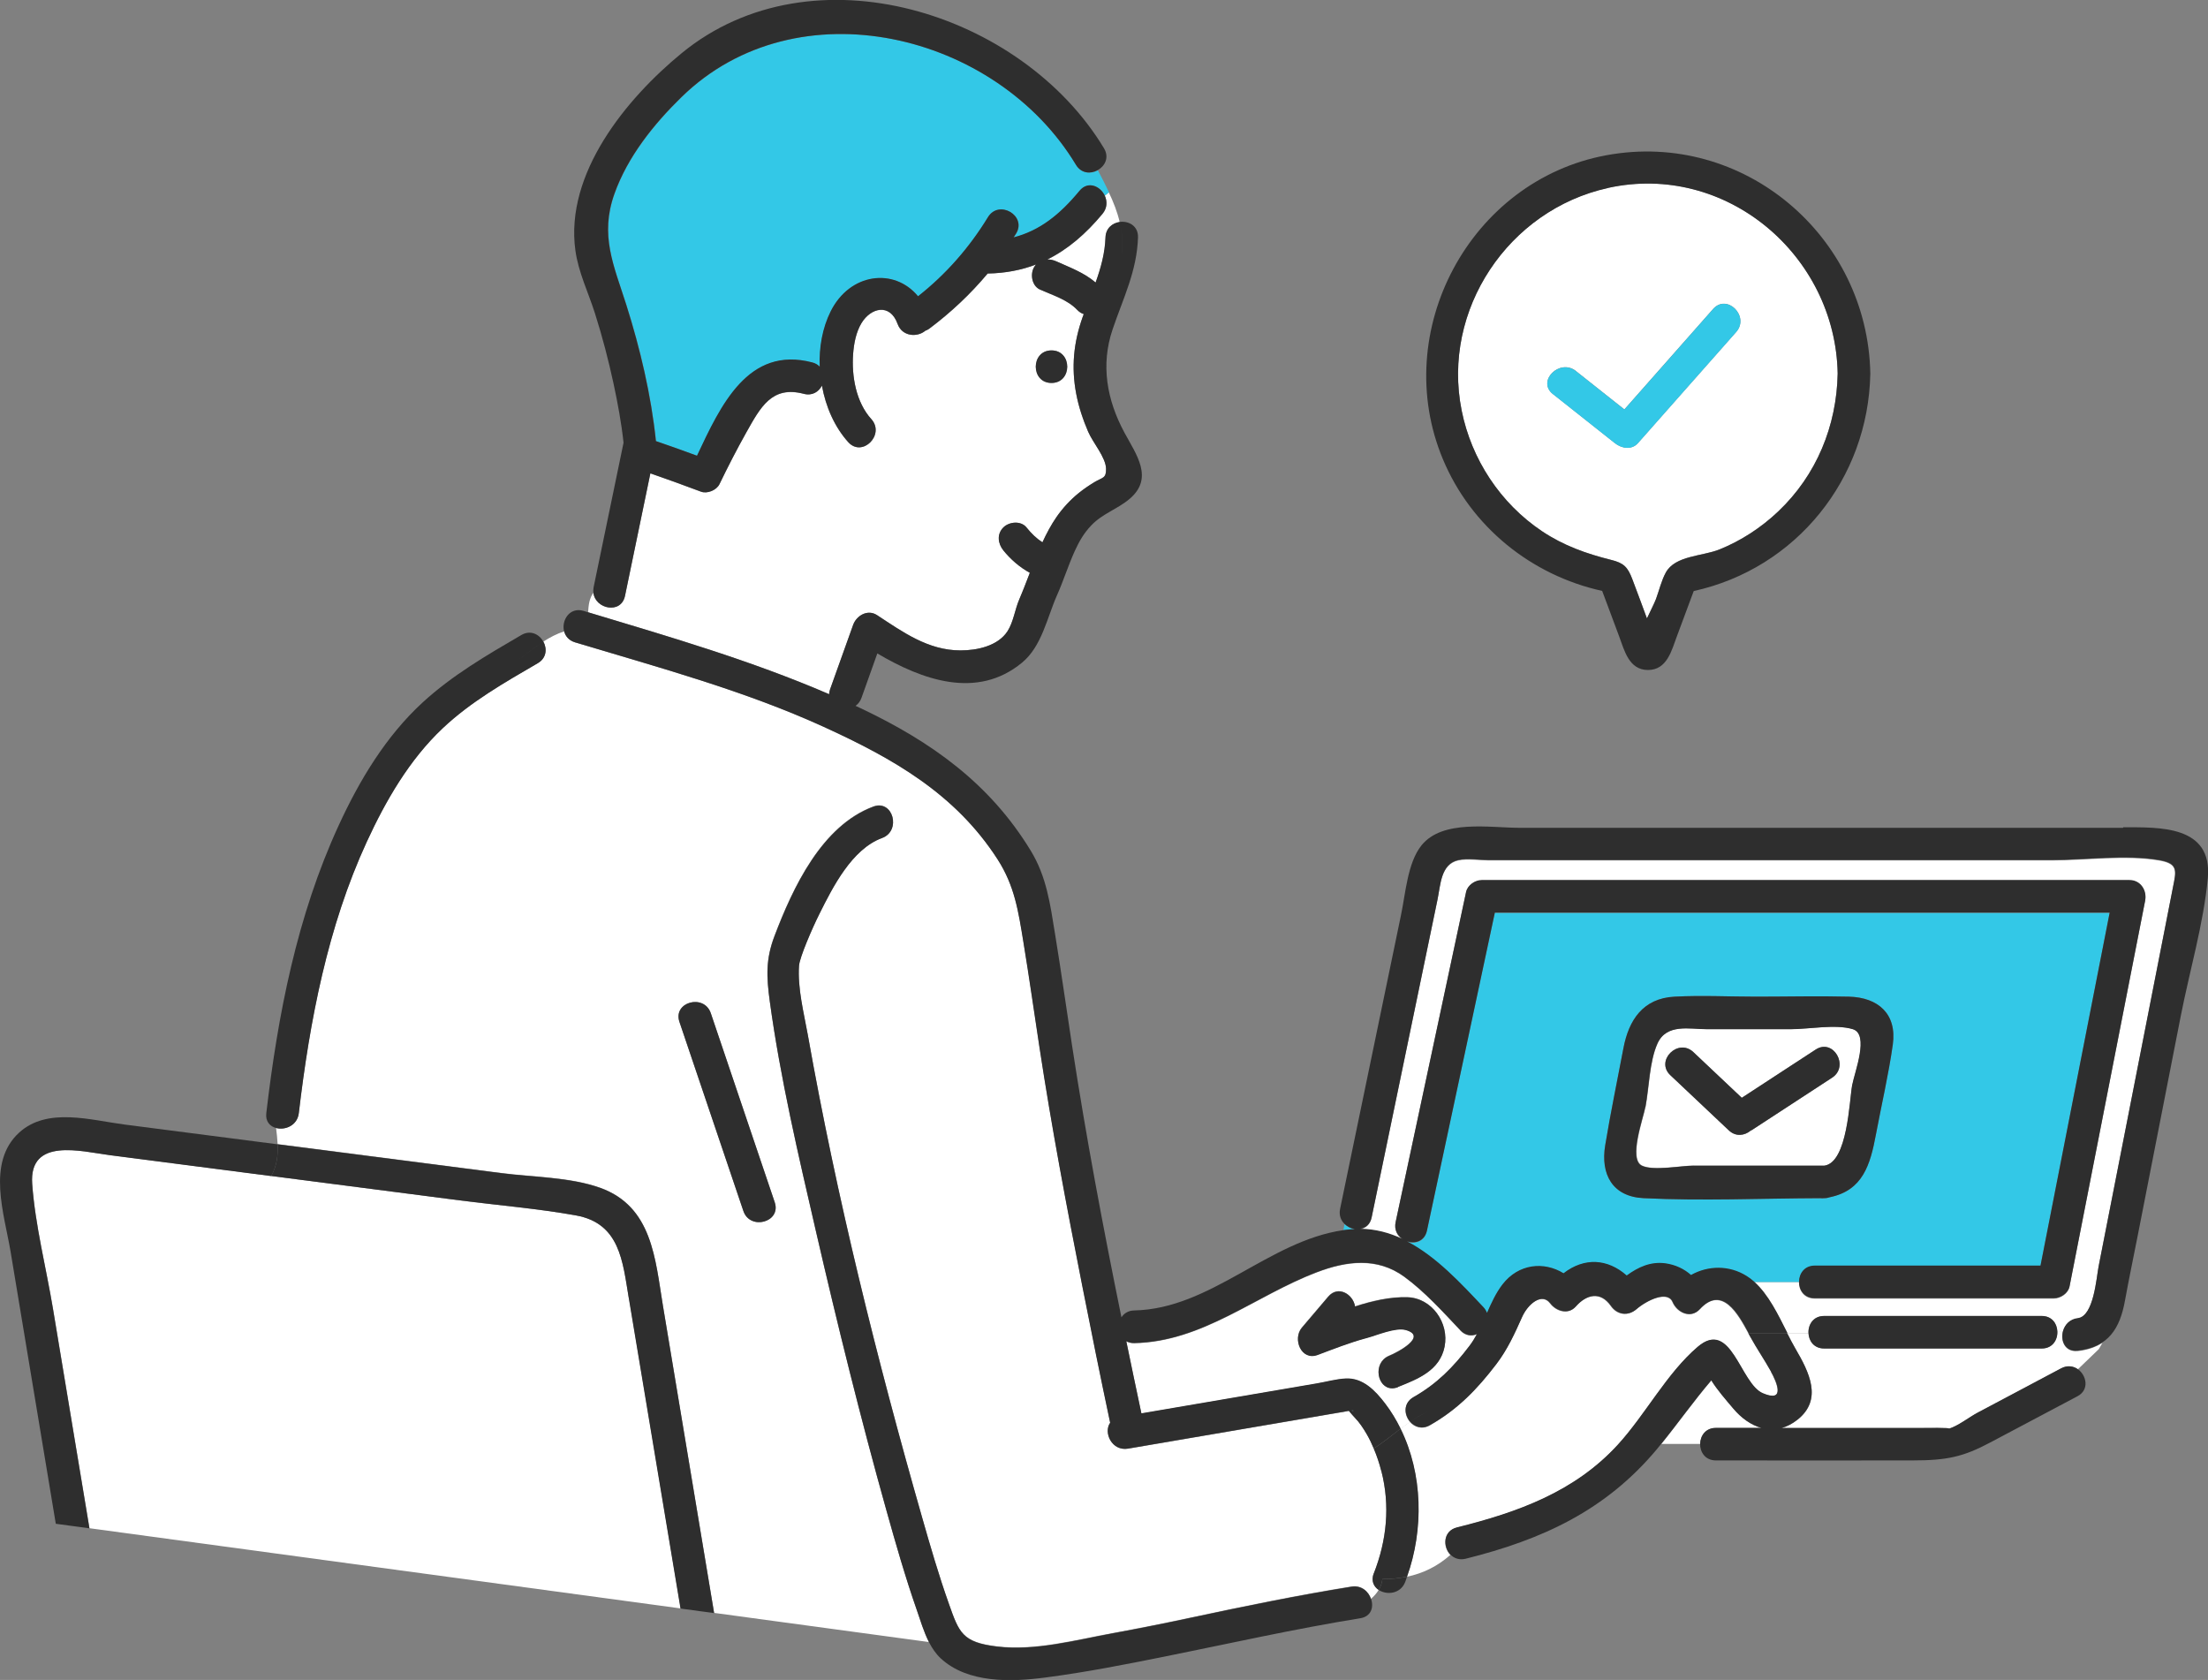
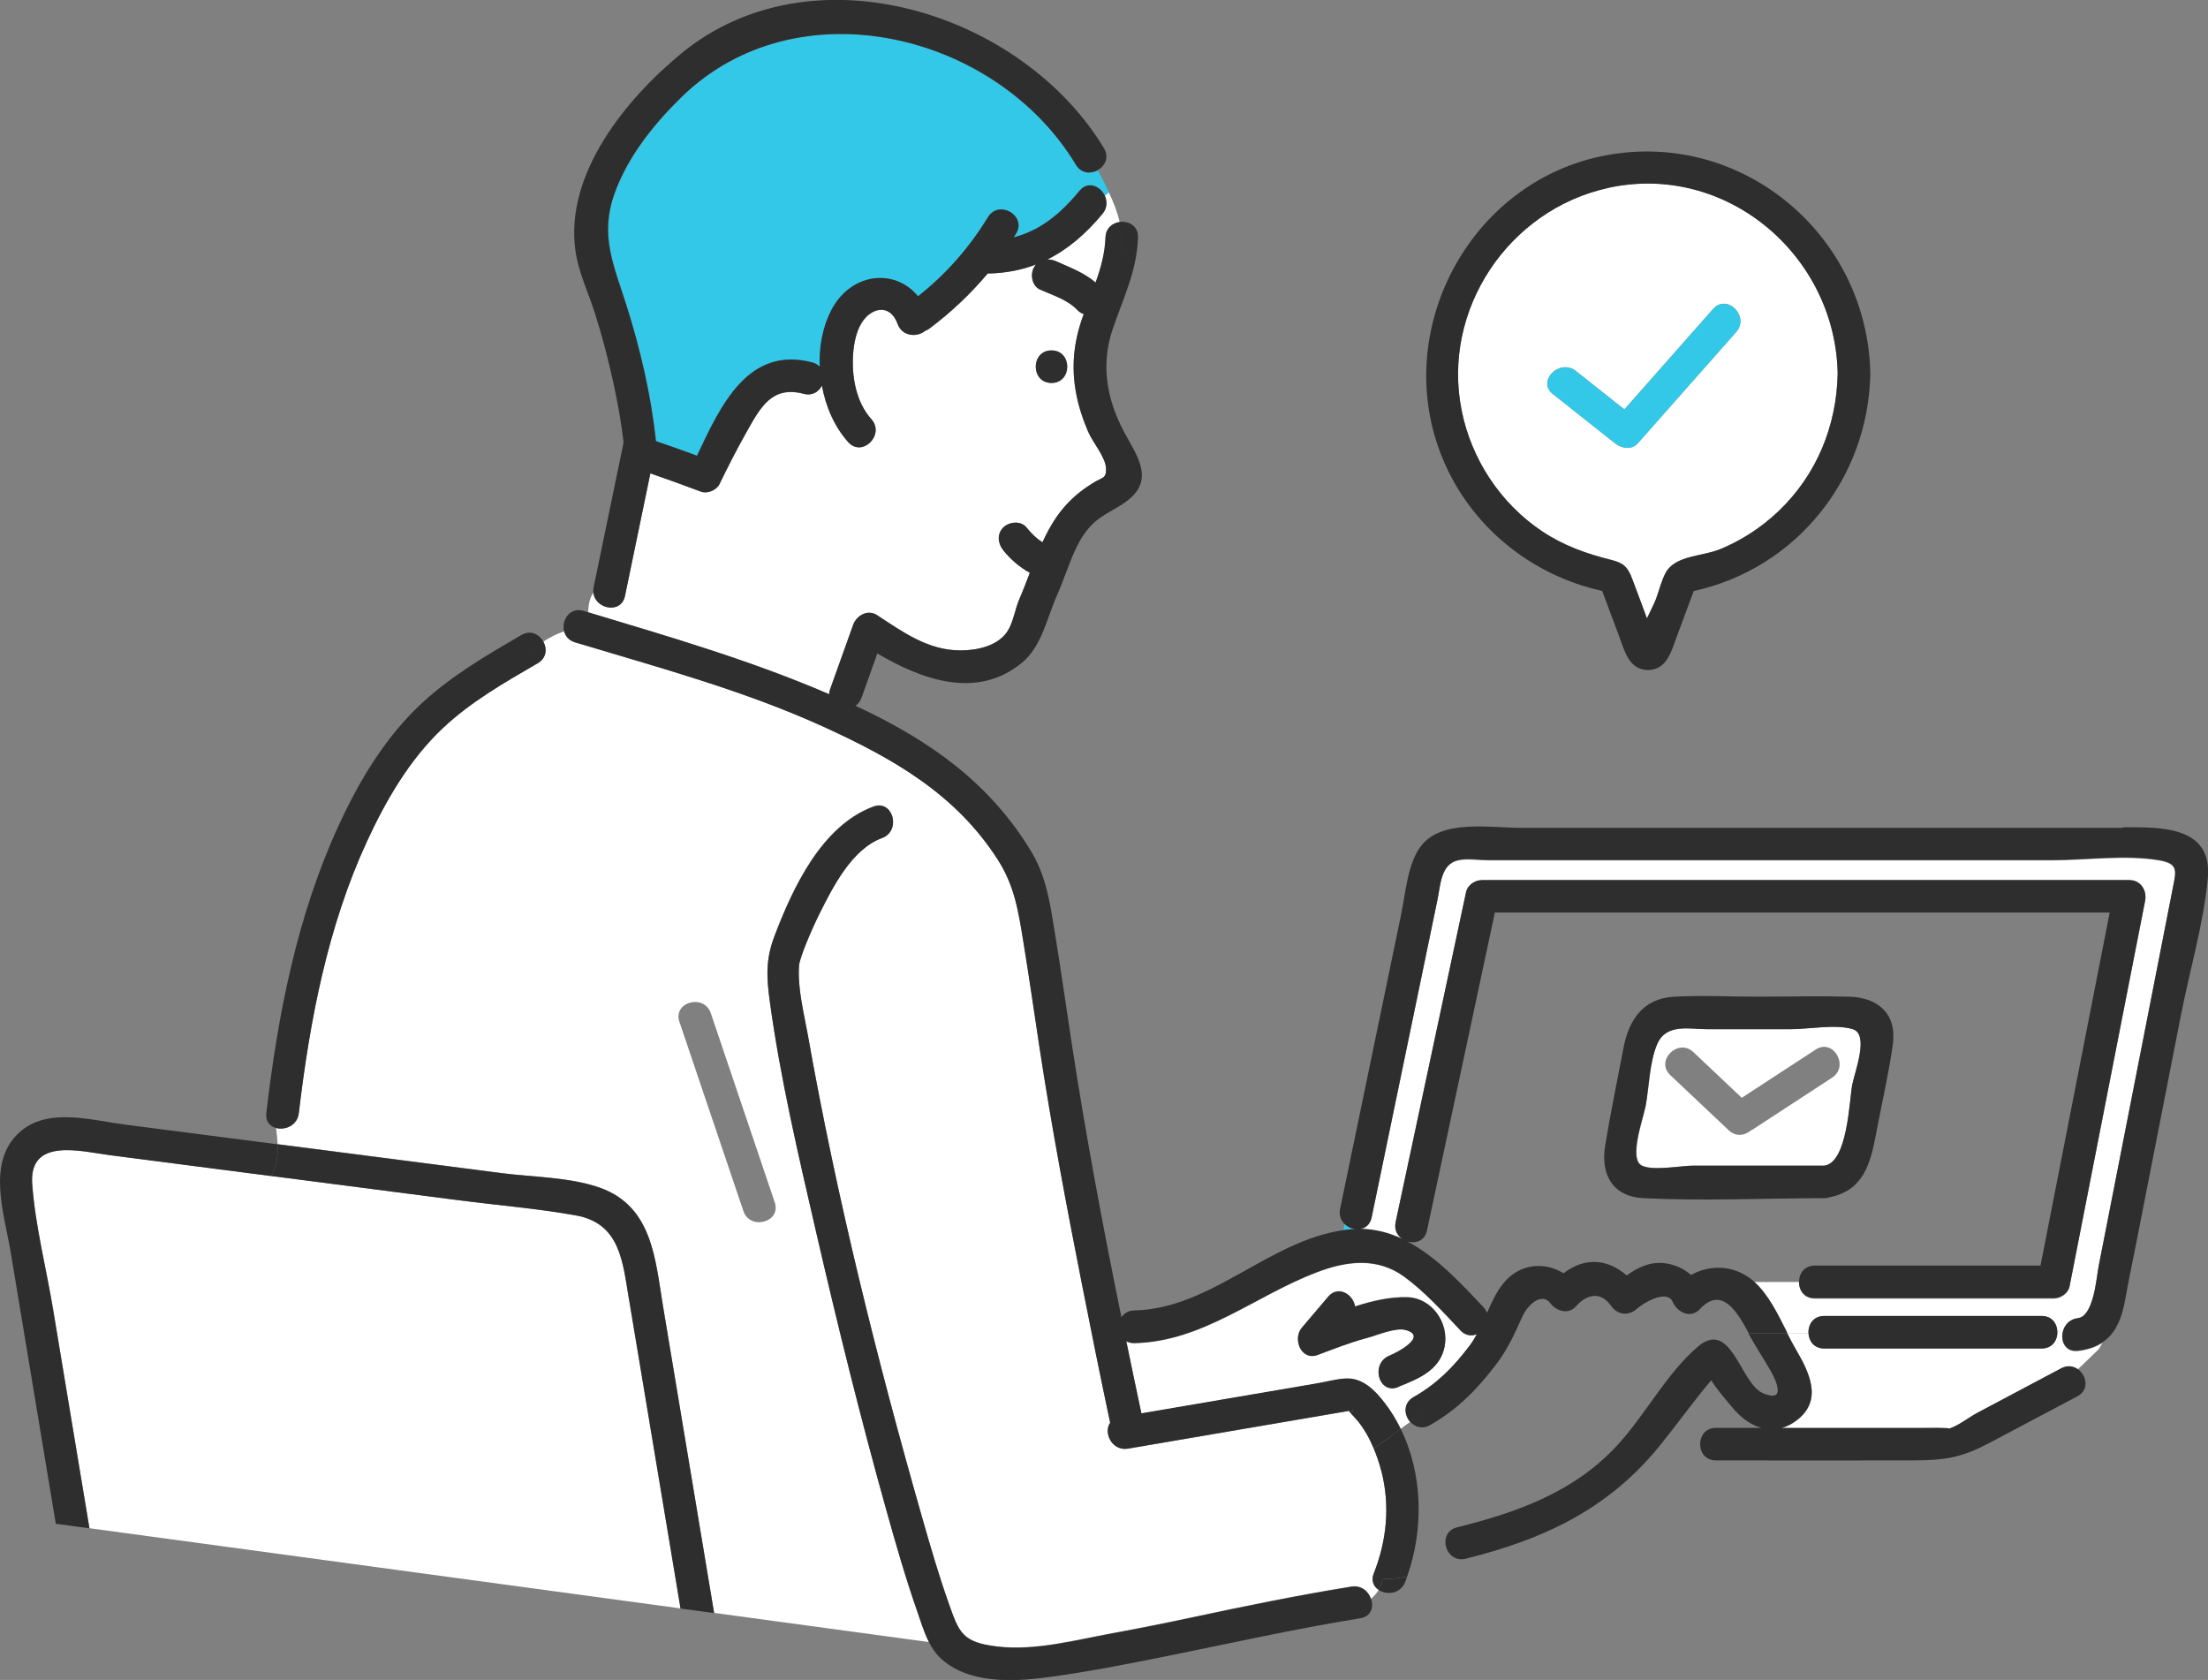
<svg xmlns="http://www.w3.org/2000/svg" id="uuid-4eb780dc-24ee-4101-ae7d-5841550ed920" data-name="レイヤー 2" width="227.94" height="173.41" viewBox="0 0 227.94 173.41">
  <rect x="0" y="0" width="227.94" height="173.41" fill="#808080" stroke="none" />
  <defs>
    <style>
      .uuid-8c66d2fe-52db-4610-a4c9-f409ff9177be {
        fill: #33c8e7;
      }

      .uuid-ad149cc5-0ee1-48fc-8b5d-e67fe46b2a86 {
        fill: #fff;
      }

      .uuid-9f17361e-fd9a-428d-96aa-39714e346b56 {
        fill: #2e2e2e;
      }
    </style>
  </defs>
  <g id="uuid-b6d730bf-cc1f-4b67-a043-3e4b8656004c" data-name="レイヤー 1">
    <g>
      <path class="uuid-ad149cc5-0ee1-48fc-8b5d-e67fe46b2a86" d="M214.49,139.46c-1.31.15-1.81-1.04-1.52-2.05h-.59c.04.87-.49,1.78-1.61,1.78h-22.47c-1.04,0-1.57-.77-1.61-1.57h-2.19c.29.56.57,1.11.86,1.61,1.39,2.38,2.85,5.23.21,7.32-.54.43-1.1.71-1.64.86h13.16c.4,0,.8,0,1.2,0,.39,0,3.32-.05,2.89.08.96-.28,2.1-1.19,2.98-1.66,1.38-.73,2.75-1.46,4.13-2.19,1.5-.8,3-1.59,4.5-2.39.64-.34,1.26-.23,1.72.09l2.16-2.08.37-.65c-.66.44-1.49.74-2.54.86Z" />
      <path class="uuid-ad149cc5-0ee1-48fc-8b5d-e67fe46b2a86" d="M150.76,137.34c-1.79-1.9-3.68-3.99-5.79-5.53-2.81-2.05-5.99-1.63-9.04-.46-6.38,2.43-11.76,7.16-18.84,7.31-.32,0-.59-.07-.82-.19.51,2.49,1.04,4.97,1.56,7.45,6.03-1.03,12.06-2.06,18.09-3.09.97-.17,2.01-.46,3-.51,1.77-.09,3.06,1.24,4.08,2.59.62.81,1.14,1.68,1.59,2.59.32-.25.64-.48.97-.71-.63-.73-.72-1.93.35-2.54,2.43-1.38,4.12-3.1,5.8-5.32.28-.38.52-.78.75-1.19-.54.23-1.18.17-1.71-.39ZM149.13,139.01c-.5,2.46-2.73,3.32-4.81,4.15-1.76.71-2.64-1.71-1.5-2.85.16-.16.36-.29.6-.39.78-.31,4.01-1.99,1.7-2.65-1.05-.3-3,.54-4.02.82-.05.01-.1.03-.15.04-1.68.47-3.29,1.1-4.93,1.71-1.72.64-2.61-1.66-1.63-2.81.91-1.07,1.81-2.13,2.72-3.2,1.03-1.21,2.58-.24,2.77,1.01,1.79-.58,3.62-1,5.4-.95,2.54.07,4.34,2.67,3.84,5.1Z" />
      <path class="uuid-8c66d2fe-52db-4610-a4c9-f409ff9177be" d="M139.5,145.6c.23.11.39-.05,0,0h0Z" />
-       <path class="uuid-ad149cc5-0ee1-48fc-8b5d-e67fe46b2a86" d="M182.82,141.57c-.68-1.22-1.47-2.36-2.14-3.59-.06-.11-.13-.24-.2-.36h-.48.48c-1.06-1.95-2.72-4.97-5.02-2.46-.95,1.03-2.35.34-2.81-.74-.51-1.21-2.65-.19-3.73.74-.87.75-1.99.59-2.64-.34-1.08-1.54-2.52-1.2-3.63.07-.79.89-2.04.46-2.64-.34-.85-1.13-2.29.06-2.9,1.42-.77,1.73-1.49,3.33-2.65,4.85-1.98,2.6-4.01,4.7-6.87,6.32-.81.46-1.58.18-2.05-.36-.33.22-.65.46-.97.71,2.31,4.67,2.4,10.43.67,15.27,1.66-.35,3.15-1.07,4.48-2.25-.8-.82-.77-2.47.67-2.82,6.28-1.56,12.17-3.68,16.62-8.55,2.85-3.12,5.03-7.35,8.23-10.09,3.48-2.98,4.39,3.79,6.73,4.79,2.37,1.01,1.44-1.16.83-2.25Z" />
      <path class="uuid-8c66d2fe-52db-4610-a4c9-f409ff9177be" d="M139.87,126.89c-.39-.06-.78-.25-1.07-.53l-.12.64s.09-.01.13-.02c.36-.05.71-.08,1.06-.09Z" />
-       <path class="uuid-ad149cc5-0ee1-48fc-8b5d-e67fe46b2a86" d="M177.14,147.41h4.71c-1.09-.3-2.1-1.04-2.93-2.02-.73-.87-1.62-1.87-2.25-2.89-1.81,2.11-3.41,4.39-5.16,6.55h4.01c.02-.83.56-1.64,1.62-1.64Z" />
      <path class="uuid-8c66d2fe-52db-4610-a4c9-f409ff9177be" d="M113.33,17.58c-.72.4-1.7.34-2.24-.56-8.21-13.64-28.79-18.65-40.72-6.99-2.88,2.81-5.57,6.17-6.93,10-1.52,4.28-.07,7.35,1.23,11.44,1.44,4.54,2.56,9.3,3.06,14.07,1.42.48,2.83.99,4.24,1.51,2.44-5.17,5.27-11.37,11.9-9.63.33.09.58.25.77.44-.07-2.01.29-4.02,1.13-5.71,1.98-3.97,6.56-4.54,9.02-1.56,2.88-2.27,5.3-5.04,7.22-8.17,1.13-1.84,4.03-.15,2.9,1.7-.08.13-.17.26-.25.39,2.7-.69,4.76-2.35,6.8-4.81.88-1.06,2.15-.48,2.61.51.15-.11.29-.23.42-.35-.36-.77-.75-1.52-1.15-2.28Z" />
      <path class="uuid-ad149cc5-0ee1-48fc-8b5d-e67fe46b2a86" d="M114.48,19.86c-.13.12-.27.24-.42.35.26.57.26,1.26-.24,1.87-1.72,2.07-3.57,3.66-5.69,4.71.3,0,.61.06.91.19,1.43.65,2.88,1.17,4.07,2.19.54-1.48.97-2.99,1.02-4.65.03-.96.72-1.49,1.46-1.6-.25-1.06-.65-2.07-1.12-3.06Z" />
      <path class="uuid-ad149cc5-0ee1-48fc-8b5d-e67fe46b2a86" d="M112.35,44.61c-.55-1.28-.99-2.59-1.25-3.96-.52-2.74-.27-5.28.66-7.9.04-.11.08-.22.12-.32-.23-.08-.46-.21-.67-.43-1.03-1.08-2.53-1.51-3.86-2.11-.83-.38-1.02-1.58-.6-2.3.06-.1.13-.2.2-.28-1.52.58-3.17.89-4.99.93-1.76,2.11-3.77,4-6.01,5.68-.15.11-.29.18-.43.23-.81.69-2.38.62-2.86-.71-.78-2.16-2.75-1.68-3.72-.09-.57.94-.79,2.12-.87,3.2-.16,2.28.3,4.98,1.88,6.72,1.45,1.6-.92,3.98-2.38,2.38-1.41-1.55-2.33-3.64-2.72-5.84-.32.63-.99,1.08-1.87.85-3.29-.86-4.46,1.36-5.94,3.99-.98,1.75-1.9,3.54-2.77,5.34-.3.62-1.25,1.01-1.9.77-1.74-.64-3.47-1.29-5.23-1.89-.87,4.22-1.74,8.43-2.62,12.65-.4,1.92-3.08,1.36-3.26-.33-.43.57-.5,1.29-.55,2.01,8.4,2.53,16.84,4.98,24.89,8.46,0-.16.03-.33.1-.51.79-2.22,1.58-4.44,2.38-6.65.34-.96,1.5-1.64,2.47-1,2.67,1.75,5.27,3.64,8.62,3.64,1.69,0,3.86-.45,4.85-1.99.61-.96.76-2.24,1.21-3.28.38-.88.73-1.8,1.09-2.74-1.05-.57-1.98-1.38-2.73-2.31-.57-.71-.7-1.68,0-2.38.59-.59,1.8-.71,2.38,0,.53.66,1.03,1.14,1.65,1.54.43-.92.9-1.81,1.46-2.62.64-.92,1.4-1.75,2.28-2.46.51-.41,1.05-.78,1.61-1.12.85-.52,1.23-.38,1.22-1.39-.02-1.17-1.37-2.71-1.83-3.79ZM108.55,39.53c-2.17,0-2.16-3.36,0-3.36s2.16,3.36,0,3.36Z" />
      <path class="uuid-ad149cc5-0ee1-48fc-8b5d-e67fe46b2a86" d="M214.49,136.11c1.66-.19,1.93-4.2,2.15-5.35.63-3.23,1.26-6.46,1.9-9.68,1.54-7.84,3.07-15.67,4.61-23.51.43-2.19.86-4.39,1.29-6.58.26-1.33.11-1.88-1.59-2.17-3.46-.58-7.52,0-11.02,0h-58.17c-.95,0-2.17-.2-3.11,0-1.82.4-1.84,2.54-2.16,4.08-2.27,10.94-4.54,21.87-6.8,32.81-.15.72-.63,1.09-1.18,1.18,1.56.03,3,.42,4.35,1.04-.52-.36-.86-.97-.69-1.75,2.42-11.35,4.85-22.71,7.27-34.06.15-.71.92-1.23,1.62-1.23h66.86c1.16,0,1.83,1.07,1.62,2.13-2.6,13.27-5.2,26.53-7.8,39.8-.14.72-.93,1.23-1.62,1.23h-24.69c-1.1,0-1.64-.87-1.62-1.72h-4.65c1.49,1.32,2.49,3.43,3.44,5.3h2.19c-.05-.87.49-1.79,1.61-1.79h22.47c1.04,0,1.58.78,1.61,1.58h.59c.18-.65.69-1.22,1.52-1.31Z" />
-       <path class="uuid-8c66d2fe-52db-4610-a4c9-f409ff9177be" d="M187.33,130.68h23.31c2.38-12.15,4.76-24.29,7.14-36.44h-63.47c-2.34,10.94-4.67,21.88-7.01,32.83-.24,1.11-1.23,1.38-2.07,1.1,3.03,1.57,5.56,4.32,7.9,6.8.18.19.29.38.37.59.45-1.03.92-2.05,1.6-2.94,1.65-2.15,4.28-2.39,6.3-1.15,2.15-1.67,4.56-1.5,6.52.23,1.18-.86,2.47-1.47,4.03-1.25,1.02.15,1.9.57,2.61,1.2,1.76-.99,3.94-1.03,5.74.1.27.17.52.37.77.58h4.65c.02-.83.56-1.64,1.62-1.64ZM169.67,123.68c-3.23-.16-4.45-2.47-3.96-5.45.55-3.35,1.25-6.69,1.88-10.02.55-2.92,2.03-5.16,5.28-5.33,2.8-.15,5.64,0,8.44,0,3.19,0,6.39-.08,9.57,0,3,.08,4.97,1.78,4.52,4.96-.44,3.1-1.16,6.18-1.74,9.26-.59,3.14-1.36,5.78-4.75,6.48-.17.06-.36.1-.57.1-.15.02-.29.02-.42,0-6.06.01-12.19.3-18.24,0Z" />
      <path class="uuid-ad149cc5-0ee1-48fc-8b5d-e67fe46b2a86" d="M141.83,162.42c1.34-3.4,1.7-7,.78-10.57-.2-.79-.46-1.57-.78-2.32-1.08.67-2.25,1.16-3.62,1.16,1.37,0,2.54-.49,3.62-1.16-.21-.51-.45-1.01-.73-1.49-.35-.6-.74-1.2-1.23-1.7-.08-.08-.42-.45-.61-.7-.4.09-.81.14-1.2.21-1.44.25-2.88.49-4.32.74-5.76.98-11.51,1.97-17.27,2.95-1.67.28-2.57-1.66-1.85-2.67-1-4.72-1.96-9.45-2.89-14.18-1.61-8.17-3.16-16.35-4.41-24.59-.55-3.6-1.05-7.21-1.65-10.81-.53-3.24-.91-5.84-2.68-8.59-4.37-6.78-10.8-10.41-17.93-13.66-8.23-3.76-17.05-6.13-25.69-8.73-.64-.19-.99-.64-1.12-1.14-.78.25-1.49.63-2.16,1.06.4.72.34,1.69-.58,2.22-3.44,2.01-6.91,3.97-9.83,6.73-3.43,3.24-5.86,7.45-7.82,11.7-4.04,8.77-5.9,18.49-7.02,28.02-.15,1.27-1.41,1.78-2.34,1.53.07.56.13,1.12.16,1.67,7.7.99,15.39,1.99,23.09,2.98,3.24.42,7.06.4,10.18,1.51,5.41,1.92,5.71,7.37,6.5,12.14,1.76,10.59,3.53,21.17,5.29,31.76l22.18,3.01c-.55-1.07-.9-2.28-1.27-3.35-1.17-3.37-2.16-6.8-3.12-10.23-2.68-9.56-5.06-19.2-7.29-28.87-1.8-7.84-3.67-15.74-4.76-23.72-.34-2.51-.43-4.31.49-6.73,1.89-4.97,4.87-11.38,10.21-13.36,2.03-.75,2.9,2.5.89,3.24-3.12,1.15-5.08,5.05-6.47,7.84-.74,1.48-2.03,4.48-2.1,5.34-.17,2.34.5,4.88.91,7.16,2.98,16.76,7.13,33.45,11.8,49.81.85,2.99,1.72,5.97,2.76,8.9,1.05,2.97,1.38,3.98,4.96,4.41,3.95.48,8.14-.68,12.01-1.38,2.67-.49,5.33-1.02,7.99-1.59,5.52-1.18,11.03-2.31,16.61-3.21,1.02-.16,1.76.5,2.01,1.28.32-.27.59-.58.8-.93-.52-.34-.82-.94-.51-1.72ZM79.98,124.11c.7,2.06-2.55,2.93-3.24.89-2.2-6.51-4.4-13.01-6.6-19.52-.7-2.06,2.55-2.93,3.24-.89,2.2,6.51,4.4,13.01,6.6,19.52Z" />
      <path class="uuid-ad149cc5-0ee1-48fc-8b5d-e67fe46b2a86" d="M64.91,133.94c-.62-3.7-.9-7.66-5.45-8.48-3.94-.71-8-1.03-11.97-1.55-6.49-.84-12.99-1.68-19.48-2.52-.03.06-.06.12-.1.18.04-.06.06-.12.1-.18-5.56-.72-11.13-1.44-16.69-2.16-2.92-.38-8.34-1.86-7.99,2.97.31,4.29,1.44,8.68,2.15,12.92,1.25,7.54,2.51,15.09,3.76,22.63l61.03,8.28c-1.78-10.7-3.57-21.4-5.35-32.1Z" />
      <path class="uuid-9f17361e-fd9a-428d-96aa-39714e346b56" d="M142.34,164.13c.83.54,2.24.4,2.72-.82.07-.18.13-.37.2-.56-.81.17-1.66.25-2.55.26-.05.41-.18.79-.38,1.13Z" />
      <path class="uuid-9f17361e-fd9a-428d-96aa-39714e346b56" d="M214.5,141.33l-1.45,1.39,1.45-1.39c-.46-.32-1.08-.43-1.72-.09-1.5.8-3,1.59-4.5,2.39-1.38.73-2.75,1.46-4.13,2.19-.89.47-2.02,1.38-2.98,1.66.43-.13-2.5-.08-2.89-.08-.4,0-.8,0-1.2,0h-13.16c.55-.15,1.1-.43,1.64-.86,2.64-2.09,1.18-4.94-.21-7.32-.29-.49-.57-1.04-.86-1.61h-4.01c.07.13.13.25.2.36.67,1.22,1.46,2.37,2.14,3.59.61,1.09,1.54,3.26-.83,2.25-2.34-.99-3.25-7.76-6.73-4.79-3.2,2.74-5.38,6.97-8.23,10.09-4.45,4.87-10.34,6.99-16.62,8.55-1.44.36-1.47,2-.67,2.82.47-.41.91-.88,1.34-1.42-.43.53-.87,1-1.34,1.42.37.37.9.58,1.56.42,7.92-1.97,14.45-4.98,19.74-11.3.16-.19.31-.38.46-.57h-2.92,2.92c1.75-2.16,3.36-4.44,5.16-6.55.63,1.02,1.52,2.02,2.25,2.89.83.99,1.84,1.73,2.93,2.02h-4.71c-1.06,0-1.6.81-1.62,1.64h1.03-1.03c-.02.85.52,1.72,1.62,1.72,6.78,0,13.56.02,20.33,0,3.53,0,5.21-.37,7.96-1.83,3.01-1.6,6.03-3.2,9.04-4.79,1.27-.67.94-2.17.03-2.81Z" />
      <path class="uuid-9f17361e-fd9a-428d-96aa-39714e346b56" d="M219.17,85.45h-62.3c-3.06,0-7.96-.89-10.13,1.82-1.44,1.8-1.64,4.97-2.11,7.19-.8,3.84-1.59,7.69-2.39,11.53-1.3,6.27-2.6,12.54-3.9,18.81-.13.65.09,1.18.46,1.54l.41-2.2-.41,2.2c.29.28.67.47,1.07.53-.35.01-.7.04-1.06.09-.04,0-.09.01-.13.02l-.69,3.69.69-3.69c-7.77,1.13-13.65,8.12-21.59,8.29-.62.01-1.06.31-1.32.71-1.9-9.32-3.66-18.67-5.1-28.07-.59-3.84-1.13-7.7-1.76-11.54-.5-3.07-.87-5.89-2.51-8.57-4.24-6.96-10.28-11.24-17.5-14.67-.19-.09-.39-.18-.58-.27.27-.19.49-.46.62-.84.54-1.52,1.09-3.05,1.63-4.57,4.59,2.72,10.29,4.8,14.94.95,2.04-1.68,2.58-4.64,3.61-6.96.67-1.5,1.16-3.09,1.84-4.58.45-.98.92-1.81,1.69-2.62,1.16-1.23,2.73-1.69,3.97-2.75,2.52-2.14.68-4.57-.55-6.85-1.81-3.37-2.45-6.97-1.22-10.62,1.09-3.22,2.52-6.04,2.63-9.51.04-1.2-.98-1.73-1.9-1.6.26,1.1.37,2.24.21,3.47.15-1.23.05-2.37-.21-3.47-.74.11-1.43.64-1.46,1.6-.06,1.65-.49,3.16-1.02,4.65-1.19-1.02-2.64-1.55-4.07-2.19-.29-.13-.6-.2-.91-.19,2.12-1.05,3.97-2.64,5.69-4.71.5-.6.5-1.3.24-1.87-1.06.79-2.36,1.34-3.29,2.27.93-.93,2.23-1.47,3.29-2.27-.46-.99-1.73-1.57-2.61-.51-2.03,2.46-4.1,4.11-6.8,4.81.08-.13.17-.26.25-.39,1.13-1.85-1.77-3.54-2.9-1.7-1.91,3.13-4.33,5.9-7.22,8.17-2.46-2.98-7.04-2.41-9.02,1.56-.85,1.7-1.21,3.7-1.13,5.71-.19-.2-.44-.36-.77-.44-6.63-1.74-9.46,4.45-11.9,9.63-1.41-.52-2.82-1.03-4.24-1.51-.5-4.76-1.62-9.52-3.06-14.07-1.3-4.09-2.75-7.16-1.23-11.44,1.36-3.83,4.05-7.19,6.93-10,11.93-11.65,32.51-6.65,40.72,6.99.55.91,1.52.96,2.24.56-.5-.96-1.01-1.93-1.44-2.94.43,1.01.94,1.98,1.44,2.94.75-.41,1.23-1.31.66-2.26-8.44-14.02-30.09-20.9-43.6-9.82-5.73,4.7-12.07,12.43-10.97,20.37.31,2.25,1.34,4.34,2.02,6.49.76,2.39,1.39,4.81,1.92,7.26.43,2.01.81,4.04,1.03,6.09-1.03,4.97-2.06,9.95-3.09,14.92-.04.2-.04.39-.02.56.19-.25.44-.47.79-.65-.35.18-.6.4-.79.65.18,1.69,2.86,2.25,3.26.33.87-4.22,1.74-8.43,2.62-12.65,1.75.6,3.49,1.24,5.23,1.89.65.24,1.59-.15,1.9-.77.87-1.8,1.79-3.59,2.77-5.34,1.48-2.63,2.65-4.86,5.94-3.99.89.23,1.55-.22,1.87-.85.4,2.2,1.32,4.28,2.72,5.84,1.45,1.61,3.82-.78,2.38-2.38-1.58-1.74-2.05-4.44-1.88-6.72.08-1.08.3-2.26.87-3.2.97-1.59,2.94-2.07,3.72.09.48,1.33,2.05,1.4,2.86.71.14-.05.29-.12.43-.23,2.24-1.68,4.24-3.57,6.01-5.68,1.83-.03,3.48-.35,4.99-.93-.07.08-.14.17-.2.28-.42.72-.23,1.92.6,2.3,1.33.6,2.83,1.03,3.86,2.11.21.22.44.36.67.43-.04.11-.08.22-.12.32-.93,2.62-1.18,5.16-.66,7.9.26,1.37.7,2.68,1.25,3.96.46,1.08,1.81,2.62,1.83,3.79.02,1.02-.36.87-1.22,1.39-.56.34-1.1.71-1.61,1.12-.87.71-1.63,1.53-2.28,2.46-.56.81-1.03,1.69-1.46,2.62-.62-.4-1.12-.89-1.65-1.54-.57-.71-1.78-.59-2.38,0-.7.7-.57,1.67,0,2.38.75.93,1.68,1.73,2.73,2.31-.36.93-.71,1.86-1.09,2.74-.45,1.04-.6,2.33-1.21,3.28-.99,1.54-3.16,1.99-4.85,1.99-3.35,0-5.95-1.89-8.62-3.64-.97-.64-2.12.04-2.47,1-.79,2.22-1.58,4.43-2.38,6.65-.06.18-.09.35-.1.51-8.06-3.48-16.49-5.93-24.89-8.46-.06.93-.1,1.85-.9,2.38.8-.53.84-1.45.9-2.38-.15-.05-.3-.09-.46-.14-1.43-.43-2.3.98-2.01,2.1.15-.05.3-.1.45-.14-.15.04-.3.09-.45.14.13.5.48.94,1.12,1.14,8.64,2.6,17.46,4.98,25.69,8.73,7.13,3.26,13.56,6.89,17.93,13.66,1.77,2.75,2.15,5.35,2.68,8.59.59,3.6,1.1,7.21,1.65,10.81,1.25,8.23,2.8,16.42,4.41,24.59.93,4.73,1.89,9.46,2.89,14.18-.72,1.02.18,2.96,1.85,2.67,5.76-.98,11.51-1.97,17.27-2.95,1.44-.25,2.88-.49,4.32-.74.4-.07.81-.12,1.2-.21.19.25.54.62.61.7.49.5.88,1.1,1.23,1.7.28.48.52.98.73,1.49.96-.6,1.86-1.35,2.78-2.05-.45-.91-.97-1.78-1.59-2.59-1.03-1.35-2.31-2.68-4.08-2.59-.99.05-2.03.35-3,.51-6.03,1.03-12.06,2.06-18.09,3.09-.53-2.48-1.05-4.97-1.56-7.45.23.12.5.2.82.19,7.08-.15,12.45-4.88,18.84-7.31,3.05-1.16,6.24-1.59,9.04.46,2.11,1.54,4,3.64,5.79,5.53.53.56,1.17.62,1.71.39-.22.41-.46.81-.75,1.19-1.68,2.22-3.37,3.94-5.8,5.32-1.07.61-.98,1.81-.35,2.54.68-.47,1.39-.87,2.15-1.12-.76.25-1.47.66-2.15,1.12.47.54,1.24.82,2.05.36,2.86-1.62,4.89-3.72,6.87-6.32,1.15-1.52,1.87-3.11,2.65-4.85.61-1.36,2.05-2.54,2.9-1.42.6.8,1.85,1.23,2.64.34,1.11-1.26,2.55-1.61,3.63-.07.65.93,1.77,1.09,2.64.34,1.08-.93,3.22-1.96,3.73-.74.46,1.08,1.86,1.77,2.81.74,2.31-2.51,3.97.51,5.02,2.46h4.01c-.95-1.88-1.95-3.98-3.44-5.3h-3.49,3.49c-.24-.22-.5-.41-.77-.58-1.8-1.13-3.98-1.09-5.74-.1-.71-.63-1.59-1.05-2.61-1.2-1.56-.22-2.85.39-4.03,1.25-1.96-1.73-4.36-1.9-6.52-.23-2.02-1.24-4.64-1-6.3,1.15-.68.88-1.14,1.9-1.6,2.94-.08-.2-.19-.4-.37-.59-2.34-2.48-4.87-5.23-7.9-6.8.83.29,1.83,0,2.07-1.1,2.34-10.94,4.67-21.88,7.01-32.83h63.47c-2.38,12.15-4.76,24.29-7.14,36.44h-23.31c-1.06,0-1.6.81-1.62,1.64h1.44-1.44c-.02.85.52,1.72,1.62,1.72h24.69c.69,0,1.48-.52,1.62-1.23,2.6-13.27,5.2-26.53,7.8-39.8.21-1.06-.46-2.13-1.62-2.13h-66.86c-.7,0-1.47.52-1.62,1.23-2.42,11.35-4.85,22.71-7.27,34.06-.17.78.17,1.4.69,1.75-1.34-.63-2.78-1.02-4.35-1.04.55-.09,1.03-.45,1.18-1.18,2.27-10.94,4.54-21.87,6.8-32.81.32-1.54.34-3.69,2.16-4.08.94-.2,2.16,0,3.11,0h58.17c3.5,0,7.56-.58,11.02,0,1.7.28,1.85.84,1.59,2.17-.43,2.19-.86,4.39-1.29,6.58-1.54,7.84-3.07,15.67-4.61,23.51-.63,3.23-1.26,6.46-1.9,9.68-.23,1.16-.5,5.16-2.15,5.35-.83.1-1.33.67-1.52,1.31h.9-.9c-.29,1.01.21,2.2,1.52,2.05,3.17-.36,4.35-2.29,4.87-5.17.41-2.25.88-4.49,1.32-6.73,1.48-7.57,2.97-15.13,4.45-22.7.91-4.63,2.34-9.46,2.78-14.17.5-5.48-5.03-5.25-8.73-5.25ZM81.66,38.71c1.12.56,1.68-1.12,2.8-.56-1.12-.56-1.68,1.12-2.8.56ZM139.5,145.6c.39-.05.23.11,0,0h0Z" />
      <path class="uuid-9f17361e-fd9a-428d-96aa-39714e346b56" d="M142.6,151.84c.92,3.57.56,7.17-.78,10.57-.3.78,0,1.38.51,1.72.2-.34.32-.72.38-1.13-.01,0-.02,0-.04,0,.01,0,.02,0,.04,0,.05-.35.04-.72-.04-1.12.08.4.08.77.04,1.12.89,0,1.74-.09,2.55-.26,1.73-4.84,1.64-10.6-.67-15.27-.91.7-1.81,1.45-2.78,2.05.32.75.58,1.53.78,2.32Z" />
      <path class="uuid-9f17361e-fd9a-428d-96aa-39714e346b56" d="M108.55,36.17c-2.16,0-2.17,3.36,0,3.36s2.17-3.36,0-3.36Z" />
      <path class="uuid-9f17361e-fd9a-428d-96aa-39714e346b56" d="M56.09,66.23c-1.06.69-2.03,1.51-2.99,2.15.96-.64,1.92-1.46,2.99-2.15-.41-.75-1.32-1.24-2.27-.68-3.57,2.08-7.13,4.15-10.19,6.96-3.79,3.48-6.53,8.04-8.66,12.68-4.31,9.35-6.29,19.55-7.48,29.72-.1.86.39,1.37,1.02,1.53-.13-1.09-.25-2.18-.03-3.27-.22,1.09-.1,2.18.03,3.27.94.25,2.19-.26,2.34-1.53,1.12-9.54,2.98-19.25,7.02-28.02,1.96-4.25,4.39-8.46,7.82-11.7,2.92-2.76,6.38-4.72,9.83-6.73.91-.53.97-1.5.58-2.22Z" />
-       <path class="uuid-9f17361e-fd9a-428d-96aa-39714e346b56" d="M73.38,104.59c-.69-2.04-3.93-1.16-3.24.89,2.2,6.51,4.4,13.01,6.6,19.52.69,2.04,3.93,1.16,3.24-.89-2.2-6.51-4.4-13.01-6.6-19.52Z" />
      <path class="uuid-9f17361e-fd9a-428d-96aa-39714e346b56" d="M141.54,165.07c-.98.84-2.44,1.3-3.9,1.3,1.46,0,2.92-.46,3.9-1.3-.25-.77-.99-1.44-2.01-1.28-5.57.9-11.09,2.03-16.61,3.21-2.66.57-5.32,1.1-7.99,1.59-3.86.71-8.06,1.86-12.01,1.38-3.58-.43-3.91-1.44-4.96-4.41-1.04-2.93-1.91-5.92-2.76-8.9-4.68-16.36-8.83-33.05-11.8-49.81-.41-2.28-1.07-4.83-.91-7.16.06-.86,1.36-3.86,2.1-5.34,1.39-2.78,3.35-6.69,6.47-7.84,2.01-.74,1.14-3.99-.89-3.24-5.34,1.98-8.32,8.39-10.21,13.36-.92,2.41-.83,4.21-.49,6.73,1.09,7.98,2.95,15.88,4.76,23.72,2.23,9.67,4.61,19.31,7.29,28.87.96,3.43,1.94,6.87,3.12,10.23.37,1.07.73,2.28,1.27,3.35l3.67.5-3.67-.5c.32.61.7,1.18,1.19,1.64,2.8,2.61,7.32,2.45,10.82,1.99,4.17-.54,8.33-1.36,12.45-2.19,6.69-1.35,13.33-2.84,20.07-3.93,1.1-.18,1.39-1.13,1.11-1.96Z" />
      <path class="uuid-9f17361e-fd9a-428d-96aa-39714e346b56" d="M208.98,137.42h3.41c-.04-.81-.57-1.58-1.61-1.58h-22.47c-1.13,0-1.66.91-1.61,1.79h2.09-2.09c.04.8.58,1.57,1.61,1.57h22.47c1.12,0,1.66-.9,1.61-1.78h-3.41Z" />
      <path class="uuid-9f17361e-fd9a-428d-96aa-39714e346b56" d="M144.32,143.17c2.08-.83,4.31-1.7,4.81-4.15.5-2.43-1.3-5.03-3.84-5.1-1.78-.05-3.61.37-5.4.95-.19-1.25-1.74-2.22-2.77-1.01-.91,1.07-1.81,2.13-2.72,3.2-.98,1.15-.08,3.45,1.63,2.81,1.63-.61,3.24-1.25,4.93-1.71.05-.01.1-.03.15-.04,1.02-.27,2.97-1.12,4.02-.82,2.31.66-.92,2.34-1.7,2.65-.24.1-.44.23-.6.39-1.15,1.14-.27,3.55,1.5,2.85Z" />
      <path class="uuid-9f17361e-fd9a-428d-96aa-39714e346b56" d="M68.43,134.75c-.79-4.77-1.09-10.22-6.5-12.14-3.12-1.1-6.94-1.09-10.18-1.51-7.7-.99-15.39-1.99-23.09-2.98.05,1.09-.06,2.18-.66,3.27,6.49.84,12.99,1.68,19.48,2.52,3.97.51,8.03.84,11.97,1.55,4.55.81,4.83,4.78,5.45,8.48,1.78,10.7,3.57,21.4,5.35,32.1l3.47.47c-1.76-10.59-3.53-21.17-5.29-31.76Z" />
      <path class="uuid-9f17361e-fd9a-428d-96aa-39714e346b56" d="M28.66,118.12c-5.27-.68-10.54-1.36-15.8-2.04-3.48-.45-7.96-1.82-10.87.82-3.41,3.1-1.54,8.43-.89,12.34,1.55,9.35,3.11,18.7,4.66,28.05l3.47.47c-1.25-7.54-2.51-15.09-3.76-22.63-.7-4.24-1.84-8.63-2.15-12.92-.34-4.84,5.07-3.35,7.99-2.97,5.56.72,11.13,1.44,16.69,2.16.6-1.09.71-2.18.66-3.27Z" />
-       <path class="uuid-ad149cc5-0ee1-48fc-8b5d-e67fe46b2a86" d="M150.89,42.36c1.01,5.06,4.01,9.6,8.3,12.47,2.21,1.48,4.58,2.33,7.14,2.96,1.3.32,1.7.75,2.17,1.96.52,1.36,1.02,2.72,1.52,4.08.35-.76.75-1.51.94-2.02.32-.87.56-1.9,1.01-2.72.96-1.76,3.76-1.67,5.54-2.38,2.23-.9,4.32-2.26,6.06-3.92,3.95-3.74,6.04-8.83,6.14-14.24-.22-12.22-11.53-21.84-23.71-19.16-10.28,2.26-17.19,12.58-15.11,22.96ZM162.69,38.3c1.67,1.32,3.34,2.64,5,3.96,3.05-3.46,6.11-6.91,9.16-10.37,1.44-1.62,3.8.76,2.38,2.38-3.38,3.82-6.76,7.65-10.14,11.47-.66.74-1.7.54-2.38,0-2.13-1.69-4.27-3.38-6.4-5.07-1.69-1.34.7-3.7,2.38-2.38Z" />
+       <path class="uuid-ad149cc5-0ee1-48fc-8b5d-e67fe46b2a86" d="M150.89,42.36c1.01,5.06,4.01,9.6,8.3,12.47,2.21,1.48,4.58,2.33,7.14,2.96,1.3.32,1.7.75,2.17,1.96.52,1.36,1.02,2.72,1.52,4.08.35-.76.75-1.51.94-2.02.32-.87.56-1.9,1.01-2.72.96-1.76,3.76-1.67,5.54-2.38,2.23-.9,4.32-2.26,6.06-3.92,3.95-3.74,6.04-8.83,6.14-14.24-.22-12.22-11.53-21.84-23.71-19.16-10.28,2.26-17.19,12.58-15.11,22.96M162.69,38.3c1.67,1.32,3.34,2.64,5,3.96,3.05-3.46,6.11-6.91,9.16-10.37,1.44-1.62,3.8.76,2.38,2.38-3.38,3.82-6.76,7.65-10.14,11.47-.66.74-1.7.54-2.38,0-2.13-1.69-4.27-3.38-6.4-5.07-1.69-1.34.7-3.7,2.38-2.38Z" />
      <path class="uuid-9f17361e-fd9a-428d-96aa-39714e346b56" d="M165.4,61c.58,1.55,1.16,3.1,1.74,4.66.55,1.48,1.02,3.5,2.99,3.5s2.44-2.03,2.99-3.5c.58-1.55,1.16-3.1,1.73-4.65,10.57-2.32,18.03-11.59,18.23-22.44-.26-14.2-13.1-25.14-27.22-22.55-14.13,2.59-22.42,18.2-16.9,31.39,2.91,6.97,9.13,11.98,16.45,13.59ZM166,19.4c12.18-2.67,23.49,6.95,23.71,19.16-.1,5.41-2.19,10.5-6.14,14.24-1.75,1.66-3.83,3.02-6.06,3.92-1.78.72-4.57.62-5.54,2.38-.45.82-.69,1.85-1.01,2.72-.19.51-.59,1.25-.94,2.02-.51-1.36-1-2.73-1.52-4.08-.46-1.21-.86-1.64-2.17-1.96-2.56-.64-4.93-1.48-7.14-2.96-4.29-2.87-7.29-7.42-8.3-12.47-2.08-10.38,4.83-20.7,15.11-22.96Z" />
      <path class="uuid-ad149cc5-0ee1-48fc-8b5d-e67fe46b2a86" d="M174.82,120.32h13.52c2.41-.32,2.58-6.75,2.88-8.31.26-1.37,1.79-5.25.07-5.78-1.77-.54-4.55,0-6.38,0h-8.71c-1.78,0-4.16-.61-5.09,1.5-.82,1.86-.85,4.54-1.23,6.53-.22,1.18-1.76,5.38-.36,6.05,1.18.57,4.05,0,5.32,0ZM174.81,108.6c1.67,1.57,3.33,3.15,5,4.72,2.54-1.66,5.09-3.32,7.63-4.98,1.82-1.19,3.5,1.72,1.7,2.9-2.75,1.8-5.51,3.59-8.26,5.39-.06.04-.11.06-.17.09-.6.5-1.5.65-2.24-.04-2.01-1.9-4.02-3.8-6.04-5.7-1.58-1.49.8-3.86,2.38-2.38Z" />
      <path class="uuid-9f17361e-fd9a-428d-96aa-39714e346b56" d="M188.34,123.68c.21,0,.4-.04.57-.1,3.39-.7,4.17-3.34,4.75-6.48.58-3.08,1.3-6.16,1.74-9.26.45-3.18-1.51-4.88-4.52-4.96-3.19-.08-6.38,0-9.57,0-2.8,0-5.64-.15-8.44,0-3.26.17-4.73,2.41-5.28,5.33-.63,3.34-1.33,6.67-1.88,10.02-.49,2.97.73,5.29,3.96,5.45,6.05.3,12.18.02,18.24,0,.13.01.27.02.42,0ZM169.86,114.27c.37-1.99.4-4.67,1.23-6.53.94-2.11,3.32-1.5,5.09-1.5h8.71c1.83,0,4.62-.54,6.38,0,1.72.53.19,4.41-.07,5.78-.29,1.56-.46,7.99-2.88,8.31h-13.52c-1.27,0-4.15.57-5.32,0-1.39-.67.14-4.87.36-6.05Z" />
-       <path class="uuid-9f17361e-fd9a-428d-96aa-39714e346b56" d="M178.47,116.68c.73.69,1.63.54,2.24.04.06-.03.11-.05.17-.09,2.75-1.8,5.51-3.59,8.26-5.39,1.8-1.18.12-4.09-1.7-2.9-2.54,1.66-5.09,3.32-7.63,4.98-1.67-1.57-3.33-3.15-5-4.72-1.57-1.48-3.95.89-2.38,2.38,2.01,1.9,4.02,3.8,6.04,5.7Z" />
      <path class="uuid-8c66d2fe-52db-4610-a4c9-f409ff9177be" d="M160.31,40.68c2.13,1.69,4.27,3.38,6.4,5.07.68.54,1.72.74,2.38,0,3.38-3.82,6.76-7.65,10.14-11.47,1.43-1.61-.94-4-2.38-2.38-3.05,3.46-6.11,6.91-9.16,10.37-1.67-1.32-3.34-2.64-5-3.96-1.68-1.33-4.07,1.03-2.38,2.38Z" />
    </g>
  </g>
</svg>